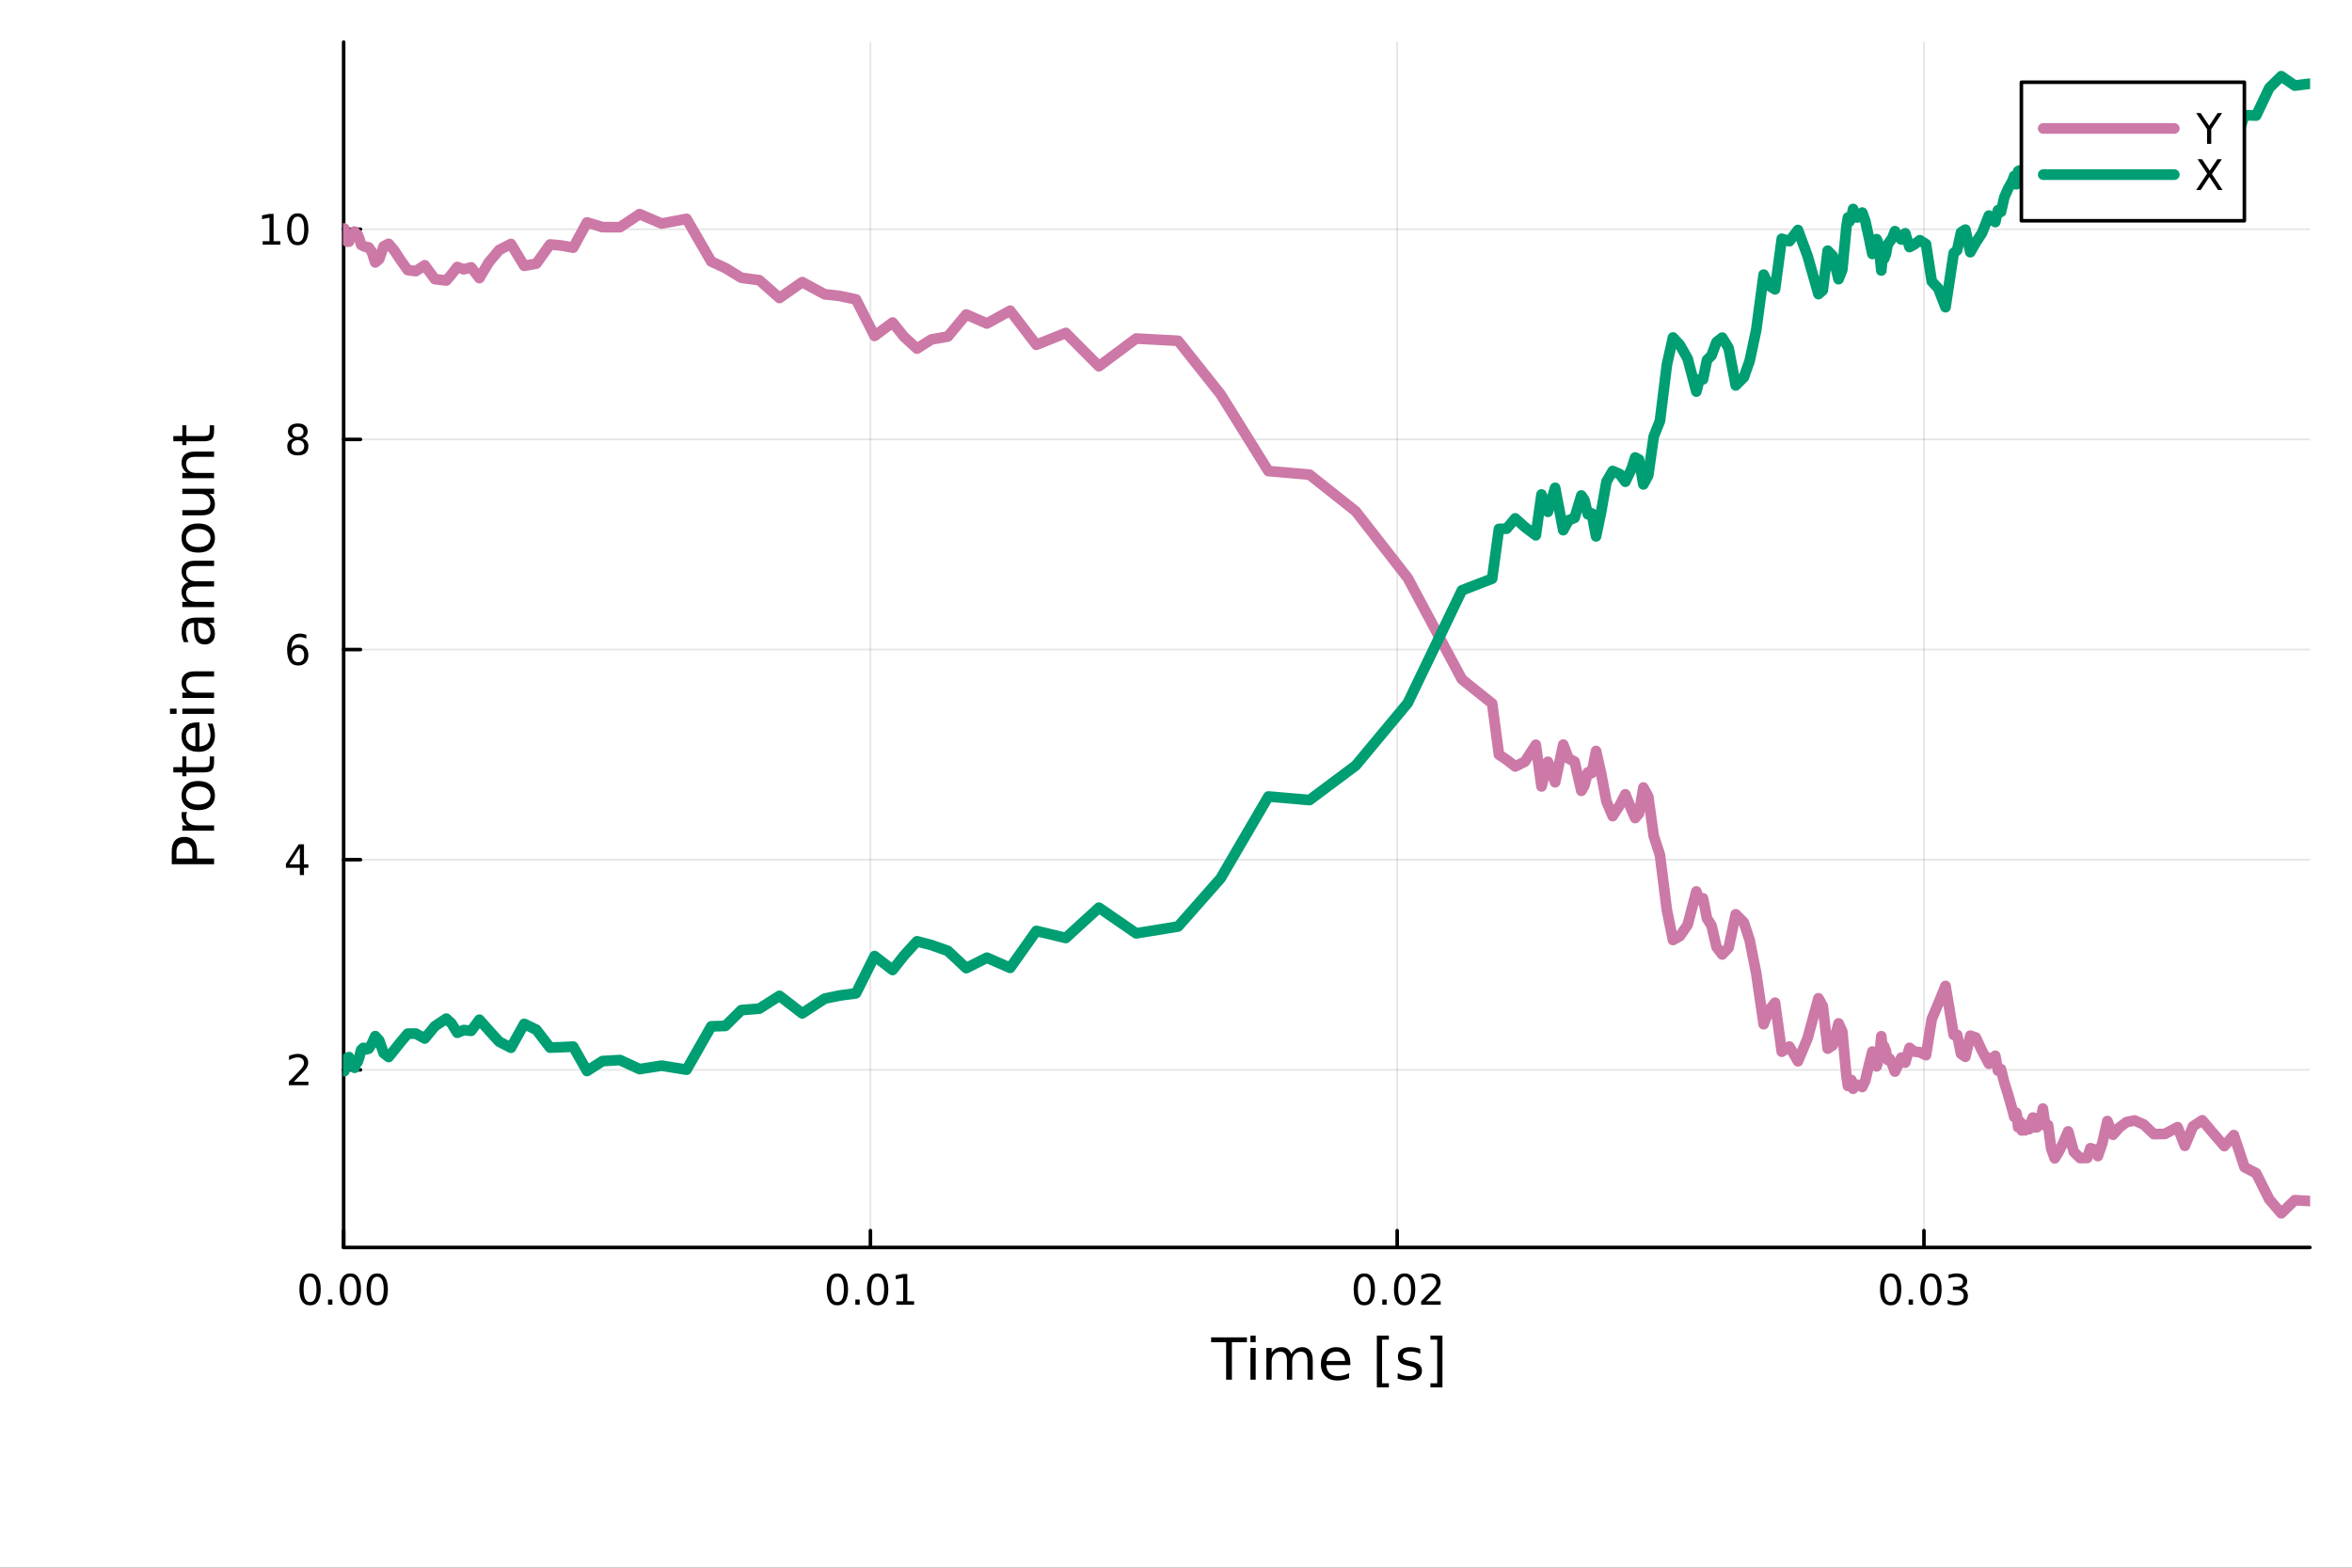
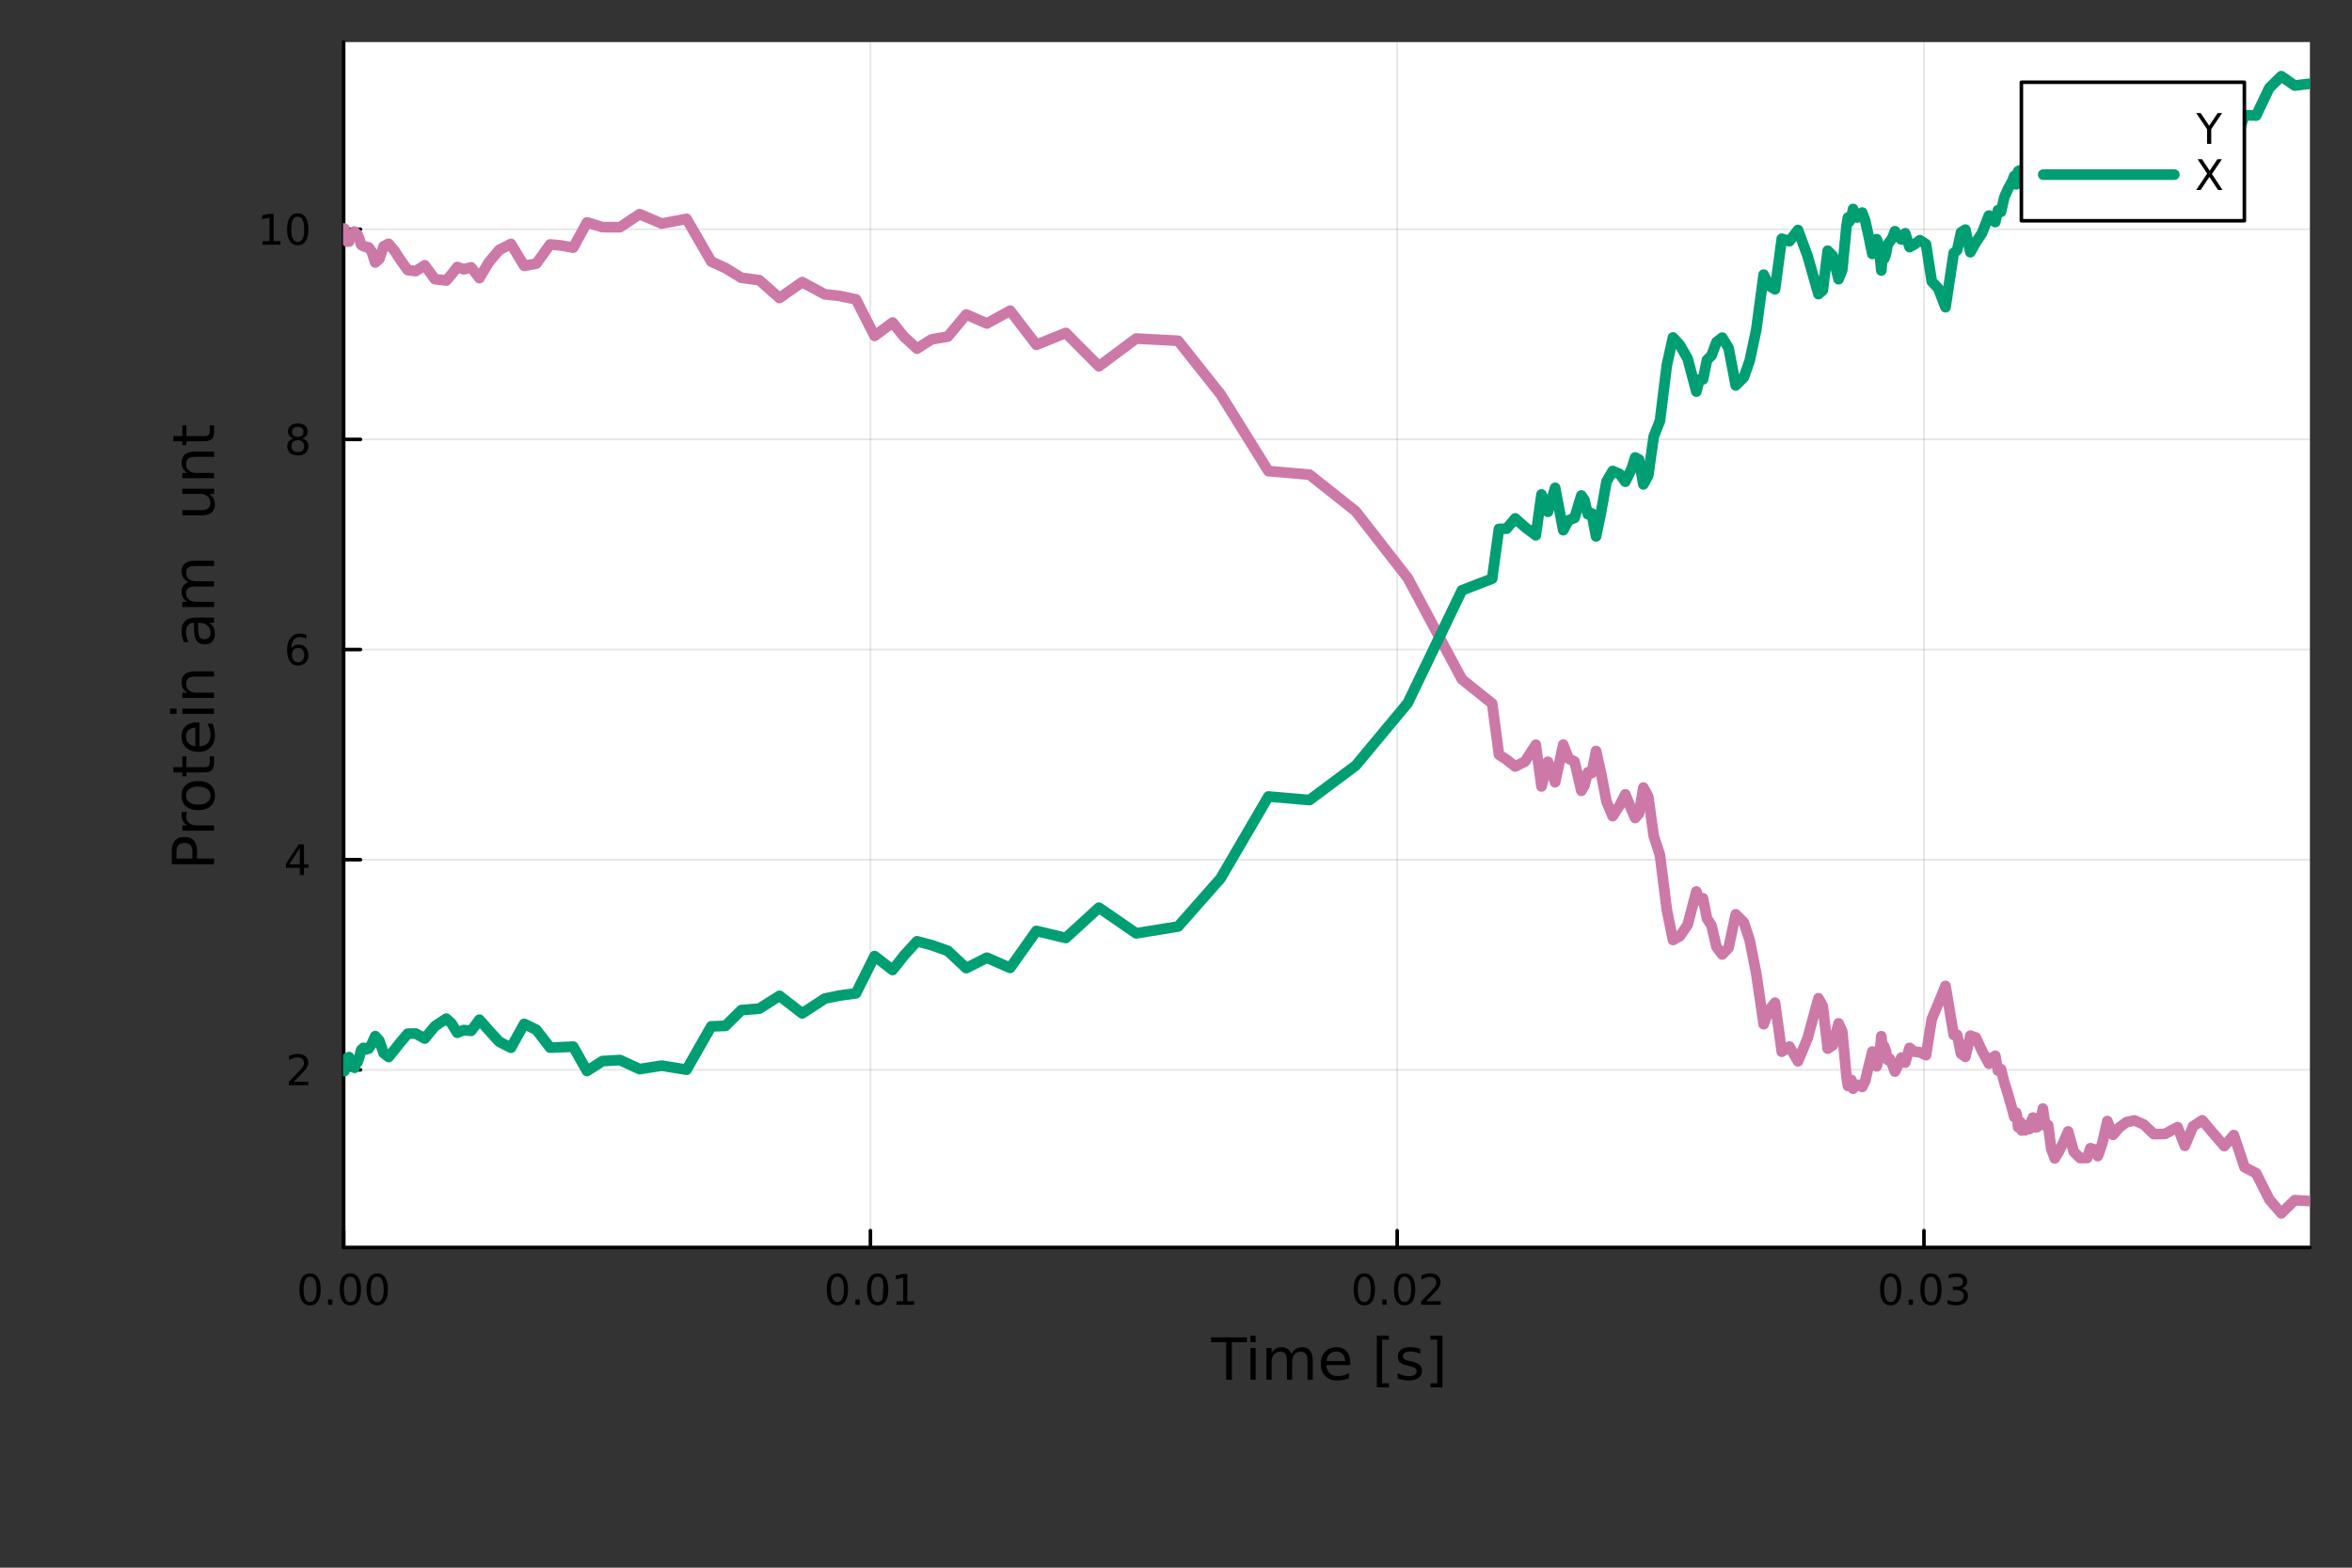
<svg xmlns="http://www.w3.org/2000/svg" width="660" height="440" viewBox="0 0 2640 1760">
  <rect x="0" y="0" width="2640" height="1760" fill="#333333" stroke="none" />
  <defs>
    <clipPath id="clip210">
      <rect x="0" y="0" width="2640" height="1760" />
    </clipPath>
  </defs>
-   <path clip-path="url(#clip210)" d="M0 1760 L2640 1760 L2640 0 L0 0  Z" fill="#ffffff" fill-rule="evenodd" fill-opacity="1" />
  <defs>
    <clipPath id="clip211">
      <rect x="385" y="47" width="2208" height="1354" />
    </clipPath>
  </defs>
  <path clip-path="url(#clip210)" d="M385.73 1400.48 L2592.76 1400.48 L2592.76 47.244 L385.73 47.244  Z" fill="#ffffff" fill-rule="evenodd" fill-opacity="1" />
  <polyline clip-path="url(#clip211)" style="stroke:#000000; stroke-linecap:round; stroke-linejoin:round; stroke-width:2; stroke-opacity:0.1; fill:none" points="385.73,1400.48 385.73,47.244 " />
  <polyline clip-path="url(#clip211)" style="stroke:#000000; stroke-linecap:round; stroke-linejoin:round; stroke-width:2; stroke-opacity:0.1; fill:none" points="977,1400.48 977,47.244 " />
  <polyline clip-path="url(#clip211)" style="stroke:#000000; stroke-linecap:round; stroke-linejoin:round; stroke-width:2; stroke-opacity:0.1; fill:none" points="1568.27,1400.48 1568.27,47.244 " />
  <polyline clip-path="url(#clip211)" style="stroke:#000000; stroke-linecap:round; stroke-linejoin:round; stroke-width:2; stroke-opacity:0.1; fill:none" points="2159.54,1400.48 2159.54,47.244 " />
  <polyline clip-path="url(#clip211)" style="stroke:#000000; stroke-linecap:round; stroke-linejoin:round; stroke-width:2; stroke-opacity:0.1; fill:none" points="385.73,1201.06 2592.76,1201.06 " />
  <polyline clip-path="url(#clip211)" style="stroke:#000000; stroke-linecap:round; stroke-linejoin:round; stroke-width:2; stroke-opacity:0.1; fill:none" points="385.73,965.14 2592.76,965.14 " />
  <polyline clip-path="url(#clip211)" style="stroke:#000000; stroke-linecap:round; stroke-linejoin:round; stroke-width:2; stroke-opacity:0.1; fill:none" points="385.73,729.224 2592.76,729.224 " />
  <polyline clip-path="url(#clip211)" style="stroke:#000000; stroke-linecap:round; stroke-linejoin:round; stroke-width:2; stroke-opacity:0.1; fill:none" points="385.73,493.308 2592.76,493.308 " />
  <polyline clip-path="url(#clip211)" style="stroke:#000000; stroke-linecap:round; stroke-linejoin:round; stroke-width:2; stroke-opacity:0.1; fill:none" points="385.73,257.393 2592.76,257.393 " />
  <polyline clip-path="url(#clip210)" style="stroke:#000000; stroke-linecap:round; stroke-linejoin:round; stroke-width:4; stroke-opacity:1; fill:none" points="385.73,1400.48 2592.76,1400.48 " />
  <polyline clip-path="url(#clip210)" style="stroke:#000000; stroke-linecap:round; stroke-linejoin:round; stroke-width:4; stroke-opacity:1; fill:none" points="385.73,1400.48 385.73,1381.58 " />
  <polyline clip-path="url(#clip210)" style="stroke:#000000; stroke-linecap:round; stroke-linejoin:round; stroke-width:4; stroke-opacity:1; fill:none" points="977,1400.48 977,1381.58 " />
  <polyline clip-path="url(#clip210)" style="stroke:#000000; stroke-linecap:round; stroke-linejoin:round; stroke-width:4; stroke-opacity:1; fill:none" points="1568.27,1400.48 1568.27,1381.58 " />
  <polyline clip-path="url(#clip210)" style="stroke:#000000; stroke-linecap:round; stroke-linejoin:round; stroke-width:4; stroke-opacity:1; fill:none" points="2159.54,1400.48 2159.54,1381.58 " />
  <path clip-path="url(#clip210)" d="M348.033 1433.32 Q344.422 1433.32 342.593 1436.88 Q340.788 1440.42 340.788 1447.55 Q340.788 1454.66 342.593 1458.22 Q344.422 1461.77 348.033 1461.77 Q351.668 1461.77 353.473 1458.22 Q355.302 1454.66 355.302 1447.55 Q355.302 1440.42 353.473 1436.88 Q351.668 1433.32 348.033 1433.32 M348.033 1429.61 Q353.843 1429.61 356.899 1434.22 Q359.978 1438.8 359.978 1447.55 Q359.978 1456.28 356.899 1460.89 Q353.843 1465.47 348.033 1465.47 Q342.223 1465.47 339.144 1460.89 Q336.089 1456.28 336.089 1447.55 Q336.089 1438.8 339.144 1434.22 Q342.223 1429.61 348.033 1429.61 Z" fill="#000000" fill-rule="nonzero" fill-opacity="1" />
  <path clip-path="url(#clip210)" d="M368.195 1458.92 L373.079 1458.92 L373.079 1464.8 L368.195 1464.8 L368.195 1458.92 Z" fill="#000000" fill-rule="nonzero" fill-opacity="1" />
  <path clip-path="url(#clip210)" d="M393.265 1433.32 Q389.653 1433.32 387.825 1436.88 Q386.019 1440.42 386.019 1447.55 Q386.019 1454.66 387.825 1458.22 Q389.653 1461.77 393.265 1461.77 Q396.899 1461.77 398.704 1458.22 Q400.533 1454.66 400.533 1447.55 Q400.533 1440.42 398.704 1436.88 Q396.899 1433.32 393.265 1433.32 M393.265 1429.61 Q399.075 1429.61 402.13 1434.22 Q405.209 1438.8 405.209 1447.55 Q405.209 1456.28 402.13 1460.89 Q399.075 1465.47 393.265 1465.47 Q387.454 1465.47 384.376 1460.89 Q381.32 1456.28 381.32 1447.55 Q381.32 1438.8 384.376 1434.22 Q387.454 1429.61 393.265 1429.61 Z" fill="#000000" fill-rule="nonzero" fill-opacity="1" />
  <path clip-path="url(#clip210)" d="M423.426 1433.32 Q419.815 1433.32 417.987 1436.88 Q416.181 1440.42 416.181 1447.55 Q416.181 1454.66 417.987 1458.22 Q419.815 1461.77 423.426 1461.77 Q427.061 1461.77 428.866 1458.22 Q430.695 1454.66 430.695 1447.55 Q430.695 1440.42 428.866 1436.88 Q427.061 1433.32 423.426 1433.32 M423.426 1429.61 Q429.237 1429.61 432.292 1434.22 Q435.371 1438.8 435.371 1447.55 Q435.371 1456.28 432.292 1460.89 Q429.237 1465.47 423.426 1465.47 Q417.616 1465.47 414.538 1460.89 Q411.482 1456.28 411.482 1447.55 Q411.482 1438.8 414.538 1434.22 Q417.616 1429.61 423.426 1429.61 Z" fill="#000000" fill-rule="nonzero" fill-opacity="1" />
  <path clip-path="url(#clip210)" d="M939.917 1433.32 Q936.306 1433.32 934.477 1436.88 Q932.672 1440.42 932.672 1447.55 Q932.672 1454.66 934.477 1458.22 Q936.306 1461.77 939.917 1461.77 Q943.551 1461.77 945.357 1458.22 Q947.185 1454.66 947.185 1447.55 Q947.185 1440.42 945.357 1436.88 Q943.551 1433.32 939.917 1433.32 M939.917 1429.61 Q945.727 1429.61 948.783 1434.22 Q951.861 1438.8 951.861 1447.55 Q951.861 1456.28 948.783 1460.89 Q945.727 1465.47 939.917 1465.47 Q934.107 1465.47 931.028 1460.89 Q927.973 1456.28 927.973 1447.55 Q927.973 1438.8 931.028 1434.22 Q934.107 1429.61 939.917 1429.61 Z" fill="#000000" fill-rule="nonzero" fill-opacity="1" />
  <path clip-path="url(#clip210)" d="M960.079 1458.92 L964.963 1458.92 L964.963 1464.8 L960.079 1464.8 L960.079 1458.92 Z" fill="#000000" fill-rule="nonzero" fill-opacity="1" />
-   <path clip-path="url(#clip210)" d="M985.148 1433.32 Q981.537 1433.32 979.708 1436.88 Q977.903 1440.42 977.903 1447.55 Q977.903 1454.66 979.708 1458.22 Q981.537 1461.77 985.148 1461.77 Q988.782 1461.77 990.588 1458.22 Q992.417 1454.66 992.417 1447.55 Q992.417 1440.42 990.588 1436.88 Q988.782 1433.32 985.148 1433.32 M985.148 1429.61 Q990.958 1429.61 994.014 1434.22 Q997.093 1438.8 997.093 1447.55 Q997.093 1456.28 994.014 1460.89 Q990.958 1465.47 985.148 1465.47 Q979.338 1465.47 976.259 1460.89 Q973.204 1456.28 973.204 1447.55 Q973.204 1438.8 976.259 1434.22 Q979.338 1429.61 985.148 1429.61 Z" fill="#000000" fill-rule="nonzero" fill-opacity="1" />
+   <path clip-path="url(#clip210)" d="M985.148 1433.32 Q981.537 1433.32 979.708 1436.88 Q977.903 1440.42 977.903 1447.55 Q977.903 1454.66 979.708 1458.22 Q981.537 1461.77 985.148 1461.77 Q988.782 1461.77 990.588 1458.22 Q992.417 1440.42 990.588 1436.88 Q988.782 1433.32 985.148 1433.32 M985.148 1429.61 Q990.958 1429.61 994.014 1434.22 Q997.093 1438.8 997.093 1447.55 Q997.093 1456.28 994.014 1460.89 Q990.958 1465.47 985.148 1465.47 Q979.338 1465.47 976.259 1460.89 Q973.204 1456.28 973.204 1447.55 Q973.204 1438.8 976.259 1434.22 Q979.338 1429.61 985.148 1429.61 Z" fill="#000000" fill-rule="nonzero" fill-opacity="1" />
  <path clip-path="url(#clip210)" d="M1006.12 1460.86 L1013.76 1460.86 L1013.76 1434.5 L1005.45 1436.16 L1005.45 1431.9 L1013.71 1430.24 L1018.39 1430.24 L1018.39 1460.86 L1026.03 1460.86 L1026.03 1464.8 L1006.12 1464.8 L1006.12 1460.86 Z" fill="#000000" fill-rule="nonzero" fill-opacity="1" />
  <path clip-path="url(#clip210)" d="M1531.37 1433.32 Q1527.76 1433.32 1525.93 1436.88 Q1524.13 1440.42 1524.13 1447.55 Q1524.13 1454.66 1525.93 1458.22 Q1527.76 1461.77 1531.37 1461.77 Q1535.01 1461.77 1536.81 1458.22 Q1538.64 1454.66 1538.64 1447.55 Q1538.64 1440.42 1536.81 1436.88 Q1535.01 1433.32 1531.37 1433.32 M1531.37 1429.61 Q1537.18 1429.61 1540.24 1434.22 Q1543.32 1438.8 1543.32 1447.55 Q1543.32 1456.28 1540.24 1460.89 Q1537.18 1465.47 1531.37 1465.47 Q1525.56 1465.47 1522.48 1460.89 Q1519.43 1456.28 1519.43 1447.55 Q1519.43 1438.8 1522.48 1434.22 Q1525.56 1429.61 1531.37 1429.61 Z" fill="#000000" fill-rule="nonzero" fill-opacity="1" />
  <path clip-path="url(#clip210)" d="M1551.53 1458.92 L1556.42 1458.92 L1556.42 1464.8 L1551.53 1464.8 L1551.53 1458.92 Z" fill="#000000" fill-rule="nonzero" fill-opacity="1" />
  <path clip-path="url(#clip210)" d="M1576.6 1433.32 Q1572.99 1433.32 1571.16 1436.88 Q1569.36 1440.42 1569.36 1447.55 Q1569.36 1454.66 1571.16 1458.22 Q1572.99 1461.77 1576.6 1461.77 Q1580.24 1461.77 1582.04 1458.22 Q1583.87 1454.66 1583.87 1447.55 Q1583.87 1440.42 1582.04 1436.88 Q1580.24 1433.32 1576.6 1433.32 M1576.6 1429.61 Q1582.41 1429.61 1585.47 1434.22 Q1588.55 1438.8 1588.55 1447.55 Q1588.55 1456.28 1585.47 1460.89 Q1582.41 1465.47 1576.6 1465.47 Q1570.79 1465.47 1567.71 1460.89 Q1564.66 1456.28 1564.66 1447.55 Q1564.66 1438.8 1567.71 1434.22 Q1570.79 1429.61 1576.6 1429.61 Z" fill="#000000" fill-rule="nonzero" fill-opacity="1" />
  <path clip-path="url(#clip210)" d="M1600.79 1460.86 L1617.11 1460.86 L1617.11 1464.8 L1595.17 1464.8 L1595.17 1460.86 Q1597.83 1458.11 1602.41 1453.48 Q1607.02 1448.83 1608.2 1447.48 Q1610.45 1444.96 1611.33 1443.22 Q1612.23 1441.46 1612.23 1439.77 Q1612.23 1437.02 1610.28 1435.28 Q1608.36 1433.55 1605.26 1433.55 Q1603.06 1433.55 1600.61 1434.31 Q1598.18 1435.08 1595.4 1436.63 L1595.4 1431.9 Q1598.22 1430.77 1600.68 1430.19 Q1603.13 1429.61 1605.17 1429.61 Q1610.54 1429.61 1613.73 1432.3 Q1616.93 1434.98 1616.93 1439.47 Q1616.93 1441.6 1616.12 1443.52 Q1615.33 1445.42 1613.22 1448.02 Q1612.65 1448.69 1609.54 1451.9 Q1606.44 1455.1 1600.79 1460.86 Z" fill="#000000" fill-rule="nonzero" fill-opacity="1" />
  <path clip-path="url(#clip210)" d="M2122.17 1433.32 Q2118.56 1433.32 2116.73 1436.88 Q2114.92 1440.42 2114.92 1447.55 Q2114.92 1454.66 2116.73 1458.22 Q2118.56 1461.77 2122.17 1461.77 Q2125.8 1461.77 2127.61 1458.22 Q2129.44 1454.66 2129.44 1447.55 Q2129.44 1440.42 2127.61 1436.88 Q2125.8 1433.32 2122.17 1433.32 M2122.17 1429.61 Q2127.98 1429.61 2131.03 1434.22 Q2134.11 1438.8 2134.11 1447.55 Q2134.11 1456.28 2131.03 1460.89 Q2127.98 1465.47 2122.17 1465.47 Q2116.36 1465.47 2113.28 1460.89 Q2110.22 1456.28 2110.22 1447.55 Q2110.22 1438.8 2113.28 1434.22 Q2116.36 1429.61 2122.17 1429.61 Z" fill="#000000" fill-rule="nonzero" fill-opacity="1" />
  <path clip-path="url(#clip210)" d="M2142.33 1458.92 L2147.21 1458.92 L2147.21 1464.8 L2142.33 1464.8 L2142.33 1458.92 Z" fill="#000000" fill-rule="nonzero" fill-opacity="1" />
  <path clip-path="url(#clip210)" d="M2167.4 1433.32 Q2163.79 1433.32 2161.96 1436.88 Q2160.15 1440.42 2160.15 1447.55 Q2160.15 1454.66 2161.96 1458.22 Q2163.79 1461.77 2167.4 1461.77 Q2171.03 1461.77 2172.84 1458.22 Q2174.67 1454.66 2174.67 1447.55 Q2174.67 1440.42 2172.84 1436.88 Q2171.03 1433.32 2167.4 1433.32 M2167.4 1429.61 Q2173.21 1429.61 2176.27 1434.22 Q2179.34 1438.8 2179.34 1447.55 Q2179.34 1456.28 2176.27 1460.89 Q2173.21 1465.47 2167.4 1465.47 Q2161.59 1465.47 2158.51 1460.89 Q2155.46 1456.28 2155.46 1447.55 Q2155.46 1438.8 2158.51 1434.22 Q2161.59 1429.61 2167.4 1429.61 Z" fill="#000000" fill-rule="nonzero" fill-opacity="1" />
  <path clip-path="url(#clip210)" d="M2201.73 1446.16 Q2205.08 1446.88 2206.96 1449.15 Q2208.86 1451.42 2208.86 1454.75 Q2208.86 1459.87 2205.34 1462.67 Q2201.82 1465.47 2195.34 1465.47 Q2193.16 1465.47 2190.85 1465.03 Q2188.56 1464.61 2186.1 1463.76 L2186.1 1459.24 Q2188.05 1460.38 2190.36 1460.95 Q2192.68 1461.53 2195.2 1461.53 Q2199.6 1461.53 2201.89 1459.8 Q2204.2 1458.06 2204.2 1454.75 Q2204.2 1451.7 2202.05 1449.98 Q2199.92 1448.25 2196.1 1448.25 L2192.08 1448.25 L2192.08 1444.4 L2196.29 1444.4 Q2199.74 1444.4 2201.57 1443.04 Q2203.39 1441.65 2203.39 1439.06 Q2203.39 1436.39 2201.5 1434.98 Q2199.62 1433.55 2196.1 1433.55 Q2194.18 1433.55 2191.98 1433.96 Q2189.78 1434.38 2187.14 1435.26 L2187.14 1431.09 Q2189.81 1430.35 2192.12 1429.98 Q2194.46 1429.61 2196.52 1429.61 Q2201.84 1429.61 2204.95 1432.04 Q2208.05 1434.45 2208.05 1438.57 Q2208.05 1441.44 2206.4 1443.43 Q2204.76 1445.4 2201.73 1446.16 Z" fill="#000000" fill-rule="nonzero" fill-opacity="1" />
  <path clip-path="url(#clip210)" d="M1359.41 1501.42 L1399.61 1501.42 L1399.61 1506.83 L1382.74 1506.83 L1382.74 1548.94 L1376.28 1548.94 L1376.28 1506.83 L1359.41 1506.83 L1359.41 1501.42 Z" fill="#000000" fill-rule="nonzero" fill-opacity="1" />
  <path clip-path="url(#clip210)" d="M1403.56 1513.29 L1409.42 1513.29 L1409.42 1548.94 L1403.56 1548.94 L1403.56 1513.29 M1403.56 1499.42 L1409.42 1499.42 L1409.42 1506.83 L1403.56 1506.83 L1403.56 1499.42 Z" fill="#000000" fill-rule="nonzero" fill-opacity="1" />
  <path clip-path="url(#clip210)" d="M1449.43 1520.14 Q1451.62 1516.19 1454.68 1514.31 Q1457.73 1512.43 1461.87 1512.43 Q1467.44 1512.43 1470.46 1516.35 Q1473.49 1520.23 1473.49 1527.43 L1473.49 1548.94 L1467.6 1548.94 L1467.6 1527.62 Q1467.6 1522.49 1465.79 1520.01 Q1463.97 1517.53 1460.25 1517.53 Q1455.7 1517.53 1453.05 1520.55 Q1450.41 1523.57 1450.41 1528.79 L1450.41 1548.94 L1444.52 1548.94 L1444.52 1527.62 Q1444.52 1522.46 1442.71 1520.01 Q1440.9 1517.53 1437.11 1517.53 Q1432.62 1517.53 1429.98 1520.58 Q1427.34 1523.61 1427.34 1528.79 L1427.34 1548.94 L1421.45 1548.94 L1421.45 1513.29 L1427.34 1513.29 L1427.34 1518.83 Q1429.34 1515.55 1432.14 1513.99 Q1434.94 1512.43 1438.79 1512.43 Q1442.68 1512.43 1445.38 1514.41 Q1448.12 1516.38 1449.43 1520.14 Z" fill="#000000" fill-rule="nonzero" fill-opacity="1" />
  <path clip-path="url(#clip210)" d="M1515.66 1529.65 L1515.66 1532.52 L1488.73 1532.52 Q1489.12 1538.57 1492.36 1541.75 Q1495.64 1544.9 1501.47 1544.9 Q1504.84 1544.9 1507.99 1544.07 Q1511.17 1543.24 1514.29 1541.59 L1514.29 1547.13 Q1511.14 1548.46 1507.83 1549.16 Q1504.52 1549.86 1501.11 1549.86 Q1492.58 1549.86 1487.59 1544.9 Q1482.62 1539.93 1482.62 1531.47 Q1482.62 1522.71 1487.33 1517.59 Q1492.08 1512.43 1500.1 1512.43 Q1507.29 1512.43 1511.46 1517.08 Q1515.66 1521.7 1515.66 1529.65 M1509.8 1527.93 Q1509.74 1523.13 1507.1 1520.26 Q1504.49 1517.4 1500.16 1517.4 Q1495.26 1517.4 1492.3 1520.17 Q1489.37 1522.94 1488.92 1527.97 L1509.8 1527.93 Z" fill="#000000" fill-rule="nonzero" fill-opacity="1" />
  <path clip-path="url(#clip210)" d="M1545.45 1499.42 L1558.95 1499.42 L1558.95 1503.97 L1551.31 1503.97 L1551.31 1552.98 L1558.95 1552.98 L1558.95 1557.54 L1545.45 1557.54 L1545.45 1499.42 Z" fill="#000000" fill-rule="nonzero" fill-opacity="1" />
  <path clip-path="url(#clip210)" d="M1594.15 1514.34 L1594.15 1519.88 Q1591.67 1518.61 1588.99 1517.97 Q1586.32 1517.34 1583.46 1517.34 Q1579.09 1517.34 1576.9 1518.67 Q1574.73 1520.01 1574.73 1522.68 Q1574.73 1524.72 1576.29 1525.9 Q1577.85 1527.04 1582.56 1528.09 L1584.57 1528.54 Q1590.81 1529.88 1593.42 1532.33 Q1596.06 1534.75 1596.06 1539.11 Q1596.06 1544.07 1592.11 1546.97 Q1588.2 1549.86 1581.32 1549.86 Q1578.46 1549.86 1575.34 1549.29 Q1572.25 1548.75 1568.81 1547.64 L1568.81 1541.59 Q1572.06 1543.28 1575.21 1544.14 Q1578.36 1544.96 1581.45 1544.96 Q1585.59 1544.96 1587.82 1543.56 Q1590.04 1542.13 1590.04 1539.55 Q1590.04 1537.16 1588.42 1535.89 Q1586.83 1534.62 1581.39 1533.44 L1579.35 1532.96 Q1573.91 1531.82 1571.49 1529.46 Q1569.07 1527.08 1569.07 1522.94 Q1569.07 1517.91 1572.63 1515.17 Q1576.2 1512.43 1582.76 1512.43 Q1586 1512.43 1588.87 1512.91 Q1591.73 1513.39 1594.15 1514.34 Z" fill="#000000" fill-rule="nonzero" fill-opacity="1" />
  <path clip-path="url(#clip210)" d="M1619.07 1499.42 L1619.07 1557.54 L1605.58 1557.54 L1605.58 1552.98 L1613.18 1552.98 L1613.18 1503.97 L1605.58 1503.97 L1605.58 1499.42 L1619.07 1499.42 Z" fill="#000000" fill-rule="nonzero" fill-opacity="1" />
  <polyline clip-path="url(#clip210)" style="stroke:#000000; stroke-linecap:round; stroke-linejoin:round; stroke-width:4; stroke-opacity:1; fill:none" points="385.73,1400.48 385.73,47.244 " />
  <polyline clip-path="url(#clip210)" style="stroke:#000000; stroke-linecap:round; stroke-linejoin:round; stroke-width:4; stroke-opacity:1; fill:none" points="385.73,1201.06 404.627,1201.06 " />
  <polyline clip-path="url(#clip210)" style="stroke:#000000; stroke-linecap:round; stroke-linejoin:round; stroke-width:4; stroke-opacity:1; fill:none" points="385.73,965.14 404.627,965.14 " />
  <polyline clip-path="url(#clip210)" style="stroke:#000000; stroke-linecap:round; stroke-linejoin:round; stroke-width:4; stroke-opacity:1; fill:none" points="385.73,729.224 404.627,729.224 " />
  <polyline clip-path="url(#clip210)" style="stroke:#000000; stroke-linecap:round; stroke-linejoin:round; stroke-width:4; stroke-opacity:1; fill:none" points="385.73,493.308 404.627,493.308 " />
  <polyline clip-path="url(#clip210)" style="stroke:#000000; stroke-linecap:round; stroke-linejoin:round; stroke-width:4; stroke-opacity:1; fill:none" points="385.73,257.393 404.627,257.393 " />
  <path clip-path="url(#clip210)" d="M329.81 1214.4 L346.13 1214.4 L346.13 1218.34 L324.186 1218.34 L324.186 1214.4 Q326.848 1211.65 331.431 1207.02 Q336.037 1202.36 337.218 1201.02 Q339.463 1198.5 340.343 1196.76 Q341.246 1195 341.246 1193.31 Q341.246 1190.56 339.301 1188.82 Q337.38 1187.09 334.278 1187.09 Q332.079 1187.09 329.625 1187.85 Q327.195 1188.61 324.417 1190.16 L324.417 1185.44 Q327.241 1184.31 329.695 1183.73 Q332.148 1183.15 334.185 1183.15 Q339.556 1183.15 342.75 1185.84 Q345.945 1188.52 345.945 1193.01 Q345.945 1195.14 345.134 1197.06 Q344.347 1198.96 342.241 1201.55 Q341.662 1202.22 338.56 1205.44 Q335.459 1208.64 329.81 1214.4 Z" fill="#000000" fill-rule="nonzero" fill-opacity="1" />
  <path clip-path="url(#clip210)" d="M336.547 951.934 L324.741 970.383 L336.547 970.383 L336.547 951.934 M335.32 947.86 L341.199 947.86 L341.199 970.383 L346.13 970.383 L346.13 974.271 L341.199 974.271 L341.199 982.42 L336.547 982.42 L336.547 974.271 L320.945 974.271 L320.945 969.758 L335.32 947.86 Z" fill="#000000" fill-rule="nonzero" fill-opacity="1" />
  <path clip-path="url(#clip210)" d="M334.602 727.36 Q331.454 727.36 329.602 729.513 Q327.773 731.666 327.773 735.416 Q327.773 739.143 329.602 741.319 Q331.454 743.471 334.602 743.471 Q337.75 743.471 339.579 741.319 Q341.431 739.143 341.431 735.416 Q341.431 731.666 339.579 729.513 Q337.75 727.36 334.602 727.36 M343.884 712.708 L343.884 716.967 Q342.125 716.134 340.32 715.694 Q338.537 715.254 336.778 715.254 Q332.148 715.254 329.695 718.379 Q327.264 721.504 326.917 727.823 Q328.283 725.81 330.343 724.745 Q332.403 723.657 334.88 723.657 Q340.088 723.657 343.097 726.828 Q346.13 729.976 346.13 735.416 Q346.13 740.74 342.982 743.958 Q339.834 747.175 334.602 747.175 Q328.607 747.175 325.436 742.592 Q322.264 737.985 322.264 729.259 Q322.264 721.064 326.153 716.203 Q330.042 711.319 336.593 711.319 Q338.352 711.319 340.134 711.666 Q341.94 712.013 343.884 712.708 Z" fill="#000000" fill-rule="nonzero" fill-opacity="1" />
  <path clip-path="url(#clip210)" d="M334.278 494.176 Q330.945 494.176 329.023 495.959 Q327.125 497.741 327.125 500.866 Q327.125 503.991 329.023 505.773 Q330.945 507.556 334.278 507.556 Q337.611 507.556 339.533 505.773 Q341.454 503.968 341.454 500.866 Q341.454 497.741 339.533 495.959 Q337.635 494.176 334.278 494.176 M329.602 492.186 Q326.593 491.445 324.903 489.385 Q323.236 487.324 323.236 484.362 Q323.236 480.218 326.176 477.811 Q329.139 475.403 334.278 475.403 Q339.44 475.403 342.38 477.811 Q345.32 480.218 345.32 484.362 Q345.32 487.324 343.63 489.385 Q341.963 491.445 338.977 492.186 Q342.357 492.973 344.232 495.264 Q346.13 497.556 346.13 500.866 Q346.13 505.889 343.051 508.574 Q339.996 511.26 334.278 511.26 Q328.56 511.26 325.482 508.574 Q322.426 505.889 322.426 500.866 Q322.426 497.556 324.324 495.264 Q326.223 492.973 329.602 492.186 M327.889 484.801 Q327.889 487.487 329.556 488.991 Q331.246 490.496 334.278 490.496 Q337.287 490.496 338.977 488.991 Q340.69 487.487 340.69 484.801 Q340.69 482.116 338.977 480.612 Q337.287 479.107 334.278 479.107 Q331.246 479.107 329.556 480.612 Q327.889 482.116 327.889 484.801 Z" fill="#000000" fill-rule="nonzero" fill-opacity="1" />
  <path clip-path="url(#clip210)" d="M294.834 270.737 L302.473 270.737 L302.473 244.372 L294.163 246.039 L294.163 241.779 L302.426 240.113 L307.102 240.113 L307.102 270.737 L314.741 270.737 L314.741 274.673 L294.834 274.673 L294.834 270.737 Z" fill="#000000" fill-rule="nonzero" fill-opacity="1" />
  <path clip-path="url(#clip210)" d="M334.185 243.191 Q330.574 243.191 328.746 246.756 Q326.94 250.298 326.94 257.427 Q326.94 264.534 328.746 268.099 Q330.574 271.64 334.185 271.64 Q337.82 271.64 339.625 268.099 Q341.454 264.534 341.454 257.427 Q341.454 250.298 339.625 246.756 Q337.82 243.191 334.185 243.191 M334.185 239.488 Q339.996 239.488 343.051 244.094 Q346.13 248.677 346.13 257.427 Q346.13 266.154 343.051 270.761 Q339.996 275.344 334.185 275.344 Q328.375 275.344 325.297 270.761 Q322.241 266.154 322.241 257.427 Q322.241 248.677 325.297 244.094 Q328.375 239.488 334.185 239.488 Z" fill="#000000" fill-rule="nonzero" fill-opacity="1" />
  <path clip-path="url(#clip210)" d="M198.07 963.816 L215.926 963.816 L215.926 955.732 Q215.926 951.244 213.602 948.793 Q211.279 946.342 206.982 946.342 Q202.717 946.342 200.394 948.793 Q198.07 951.244 198.07 955.732 L198.07 963.816 M192.787 970.245 L192.787 955.732 Q192.787 947.743 196.415 943.669 Q200.012 939.563 206.982 939.563 Q214.016 939.563 217.613 943.669 Q221.209 947.743 221.209 955.732 L221.209 963.816 L240.307 963.816 L240.307 970.245 L192.787 970.245 Z" fill="#000000" fill-rule="nonzero" fill-opacity="1" />
  <path clip-path="url(#clip210)" d="M210.133 911.681 Q209.56 912.668 209.306 913.845 Q209.019 914.991 209.019 916.392 Q209.019 921.357 212.266 924.03 Q215.48 926.672 221.528 926.672 L240.307 926.672 L240.307 932.56 L204.659 932.56 L204.659 926.672 L210.197 926.672 Q206.95 924.826 205.391 921.866 Q203.799 918.906 203.799 914.673 Q203.799 914.068 203.895 913.336 Q203.958 912.604 204.117 911.713 L210.133 911.681 Z" fill="#000000" fill-rule="nonzero" fill-opacity="1" />
  <path clip-path="url(#clip210)" d="M208.764 893.157 Q208.764 897.867 212.457 900.605 Q216.117 903.342 222.514 903.342 Q228.912 903.342 232.604 900.636 Q236.264 897.899 236.264 893.157 Q236.264 888.478 232.572 885.741 Q228.88 883.003 222.514 883.003 Q216.18 883.003 212.488 885.741 Q208.764 888.478 208.764 893.157 M203.799 893.157 Q203.799 885.518 208.764 881.157 Q213.73 876.797 222.514 876.797 Q231.267 876.797 236.264 881.157 Q241.23 885.518 241.23 893.157 Q241.23 900.827 236.264 905.188 Q231.267 909.517 222.514 909.517 Q213.73 909.517 208.764 905.188 Q203.799 900.827 203.799 893.157 Z" fill="#000000" fill-rule="nonzero" fill-opacity="1" />
  <path clip-path="url(#clip210)" d="M194.537 861.296 L204.659 861.296 L204.659 849.233 L209.21 849.233 L209.21 861.296 L228.562 861.296 Q232.922 861.296 234.164 860.119 Q235.405 858.909 235.405 855.249 L235.405 849.233 L240.307 849.233 L240.307 855.249 Q240.307 862.028 237.792 864.607 Q235.246 867.185 228.562 867.185 L209.21 867.185 L209.21 871.482 L204.659 871.482 L204.659 867.185 L194.537 867.185 L194.537 861.296 Z" fill="#000000" fill-rule="nonzero" fill-opacity="1" />
  <path clip-path="url(#clip210)" d="M221.018 811.039 L223.883 811.039 L223.883 837.966 Q229.93 837.584 233.113 834.338 Q236.264 831.059 236.264 825.235 Q236.264 821.861 235.437 818.71 Q234.609 815.527 232.954 812.408 L238.492 812.408 Q239.829 815.559 240.529 818.869 Q241.23 822.179 241.23 825.585 Q241.23 834.115 236.264 839.112 Q231.299 844.077 222.833 844.077 Q214.08 844.077 208.955 839.367 Q203.799 834.624 203.799 826.603 Q203.799 819.41 208.446 815.241 Q213.061 811.039 221.018 811.039 M219.3 816.896 Q214.494 816.959 211.629 819.601 Q208.764 822.211 208.764 826.54 Q208.764 831.441 211.534 834.401 Q214.303 837.33 219.332 837.775 L219.3 816.896 Z" fill="#000000" fill-rule="nonzero" fill-opacity="1" />
  <path clip-path="url(#clip210)" d="M204.659 801.427 L204.659 795.57 L240.307 795.57 L240.307 801.427 L204.659 801.427 M190.781 801.427 L190.781 795.57 L198.197 795.57 L198.197 801.427 L190.781 801.427 Z" fill="#000000" fill-rule="nonzero" fill-opacity="1" />
  <path clip-path="url(#clip210)" d="M218.79 753.684 L240.307 753.684 L240.307 759.541 L218.981 759.541 Q213.921 759.541 211.406 761.514 Q208.892 763.487 208.892 767.434 Q208.892 772.177 211.915 774.914 Q214.939 777.651 220.159 777.651 L240.307 777.651 L240.307 783.539 L204.659 783.539 L204.659 777.651 L210.197 777.651 Q206.982 775.55 205.391 772.718 Q203.799 769.853 203.799 766.129 Q203.799 759.986 207.619 756.835 Q211.406 753.684 218.79 753.684 Z" fill="#000000" fill-rule="nonzero" fill-opacity="1" />
  <path clip-path="url(#clip210)" d="M222.387 705.082 Q222.387 712.18 224.01 714.917 Q225.634 717.654 229.548 717.654 Q232.668 717.654 234.514 715.617 Q236.328 713.548 236.328 710.015 Q236.328 705.146 232.89 702.217 Q229.421 699.257 223.692 699.257 L222.387 699.257 L222.387 705.082 M219.968 693.401 L240.307 693.401 L240.307 699.257 L234.896 699.257 Q238.142 701.263 239.702 704.254 Q241.23 707.246 241.23 711.575 Q241.23 717.049 238.174 720.296 Q235.087 723.511 229.93 723.511 Q223.915 723.511 220.859 719.5 Q217.804 715.458 217.804 707.469 L217.804 699.257 L217.231 699.257 Q213.189 699.257 210.992 701.931 Q208.764 704.573 208.764 709.379 Q208.764 712.434 209.496 715.331 Q210.229 718.227 211.693 720.901 L206.282 720.901 Q205.041 717.686 204.436 714.662 Q203.799 711.639 203.799 708.774 Q203.799 701.04 207.81 697.22 Q211.82 693.401 219.968 693.401 Z" fill="#000000" fill-rule="nonzero" fill-opacity="1" />
  <path clip-path="url(#clip210)" d="M211.502 653.583 Q207.555 651.387 205.677 648.332 Q203.799 645.276 203.799 641.138 Q203.799 635.568 207.714 632.545 Q211.597 629.521 218.79 629.521 L240.307 629.521 L240.307 635.409 L218.981 635.409 Q213.857 635.409 211.374 637.224 Q208.892 639.038 208.892 642.762 Q208.892 647.313 211.915 649.955 Q214.939 652.597 220.159 652.597 L240.307 652.597 L240.307 658.485 L218.981 658.485 Q213.825 658.485 211.374 660.299 Q208.892 662.113 208.892 665.901 Q208.892 670.389 211.947 673.031 Q214.971 675.672 220.159 675.672 L240.307 675.672 L240.307 681.561 L204.659 681.561 L204.659 675.672 L210.197 675.672 Q206.918 673.667 205.359 670.866 Q203.799 668.065 203.799 664.214 Q203.799 660.331 205.773 657.626 Q207.746 654.888 211.502 653.583 Z" fill="#000000" fill-rule="nonzero" fill-opacity="1" />
-   <path clip-path="url(#clip210)" d="M208.764 604.026 Q208.764 608.737 212.457 611.474 Q216.117 614.211 222.514 614.211 Q228.912 614.211 232.604 611.506 Q236.264 608.769 236.264 604.026 Q236.264 599.348 232.572 596.61 Q228.88 593.873 222.514 593.873 Q216.18 593.873 212.488 596.61 Q208.764 599.348 208.764 604.026 M203.799 604.026 Q203.799 596.388 208.764 592.027 Q213.73 587.666 222.514 587.666 Q231.267 587.666 236.264 592.027 Q241.23 596.388 241.23 604.026 Q241.23 611.697 236.264 616.058 Q231.267 620.386 222.514 620.386 Q213.73 620.386 208.764 616.058 Q203.799 611.697 203.799 604.026 Z" fill="#000000" fill-rule="nonzero" fill-opacity="1" />
  <path clip-path="url(#clip210)" d="M226.238 578.564 L204.659 578.564 L204.659 572.707 L226.016 572.707 Q231.076 572.707 233.623 570.734 Q236.137 568.76 236.137 564.814 Q236.137 560.071 233.113 557.334 Q230.09 554.565 224.87 554.565 L204.659 554.565 L204.659 548.708 L240.307 548.708 L240.307 554.565 L234.832 554.565 Q238.079 556.697 239.67 559.53 Q241.23 562.331 241.23 566.055 Q241.23 572.198 237.41 575.381 Q233.591 578.564 226.238 578.564 M203.799 563.827 L203.799 563.827 Z" fill="#000000" fill-rule="nonzero" fill-opacity="1" />
  <path clip-path="url(#clip210)" d="M218.79 507.013 L240.307 507.013 L240.307 512.869 L218.981 512.869 Q213.921 512.869 211.406 514.843 Q208.892 516.816 208.892 520.763 Q208.892 525.505 211.915 528.243 Q214.939 530.98 220.159 530.98 L240.307 530.98 L240.307 536.868 L204.659 536.868 L204.659 530.98 L210.197 530.98 Q206.982 528.879 205.391 526.046 Q203.799 523.182 203.799 519.458 Q203.799 513.315 207.619 510.164 Q211.406 507.013 218.79 507.013 Z" fill="#000000" fill-rule="nonzero" fill-opacity="1" />
  <path clip-path="url(#clip210)" d="M194.537 489.539 L204.659 489.539 L204.659 477.476 L209.21 477.476 L209.21 489.539 L228.562 489.539 Q232.922 489.539 234.164 488.361 Q235.405 487.152 235.405 483.492 L235.405 477.476 L240.307 477.476 L240.307 483.492 Q240.307 490.271 237.792 492.849 Q235.246 495.427 228.562 495.427 L209.21 495.427 L209.21 499.724 L204.659 499.724 L204.659 495.427 L194.537 495.427 L194.537 489.539 Z" fill="#000000" fill-rule="nonzero" fill-opacity="1" />
  <polyline clip-path="url(#clip211)" style="stroke:#cc79a7; stroke-linecap:round; stroke-linejoin:round; stroke-width:12; stroke-opacity:1; fill:none" points="385.73,257.393 385.731,257.552 385.732,257.43 385.733,257.338 385.734,257.274 385.736,257.128 385.737,256.971 385.739,257.056 385.741,257.151 385.744,257.237 385.746,257.175 385.749,257.206 385.753,257.336 385.757,257.268 385.761,257.019 385.766,257.34 385.771,257.334 385.777,257.122 385.784,256.852 385.791,256.45 385.8,256.604 385.81,257.217 385.821,257.013 385.833,257.113 385.847,257.327 385.862,258.445 385.88,258.422 385.9,258.472 385.922,257.603 385.947,258.403 385.975,258.363 386.006,258.654 386.042,257.72 386.081,258.716 386.126,257.996 386.177,258.07 386.234,257.932 386.297,258.77 386.369,259.479 386.45,258.585 386.541,256.668 386.643,258.174 386.759,259.769 386.888,260.138 387.034,261.169 387.198,262.135 387.382,262.507 387.59,264.664 387.823,265.633 388.086,267.507 388.381,266.648 388.713,266.166 389.087,269.105 389.508,267.98 389.981,271.344 390.513,271.175 391.112,267.351 391.786,271.22 392.543,263.432 393.396,263.346 394.355,266.663 395.434,264.865 396.648,263.833 398.014,259.993 399.551,264.028 401.279,263.245 403.224,267.684 405.411,274.804 407.872,276.234 410.641,277.245 413.756,277.647 417.26,282.622 421.203,294.64 425.638,290.966 430.627,276.532 436.24,273.724 442.555,281.238 449.659,292.075 457.651,303.214 466.642,304.393 476.757,297.845 488.136,313.375 500.938,314.914 506.732,308.223 513.25,299.767 520.583,302.332 528.833,300.159 538.114,312.209 548.556,294.631 560.302,280.638 573.517,273.881 588.384,298.444 602.039,295.959 617.402,274.454 629.633,275.563 643.393,278.015 658.873,249.673 676.288,254.989 695.88,255.067 717.921,240.391 742.718,250.99 770.613,245.719 798.327,293.596 814.24,300.907 832.141,311.853 852.28,314.55 874.936,334.578 900.424,316.719 925.723,330.387 942.222,332.2 960.785,336.131 981.667,377.142 1001.9,362.072 1014.78,378.101 1029.27,391.386 1045.57,381.035 1063.91,377.839 1084.55,353.077 1107.76,363.164 1133.87,348.784 1163.25,387.078 1196.3,373.79 1233.48,411.197 1275.31,380.066 1322.36,382.602 1370.06,442.681 1423.71,528.88 1469.83,532.847 1521.71,574.015 1580.08,648.867 1640.92,762.64 1674.86,789.811 1682.5,847.201 1691.09,852.879 1700.75,860.486 1711.63,855.037 1723.86,836.106 1730.26,882.903 1737.45,855.231 1745.55,878.235 1754.65,835.982 1760.65,851.588 1767.39,855.031 1774.98,887.837 1778.41,882.034 1782.27,867.129 1786.61,867.954 1791.5,843.101 1797,867.431 1803.18,899.882 1810.14,916.255 1817.97,904.181 1824.36,891.783 1831.55,909.688 1835.4,918.396 1839.73,913.278 1844.59,884.176 1850.07,894.188 1856.23,938.544 1863.16,959.721 1870.96,1021.61 1877.84,1055.32 1885.57,1050.99 1894.27,1038.31 1904.06,1000.84 1907.59,1010.75 1911.56,1008.54 1916.03,1031.23 1921.06,1038.99 1926.71,1063.18 1933.07,1071.56 1940.23,1064.03 1948.27,1026.47 1957.33,1035.54 1963.9,1055.56 1971.3,1092.85 1979.61,1149.85 1985.62,1134.26 1992.37,1125.69 1999.97,1180.73 2008.51,1174.96 2018.13,1191.48 2028.95,1165.51 2041.12,1120.74 2046,1129.58 2051.49,1177.29 2057.24,1173.47 2063.7,1148.93 2067.87,1158.02 2072.55,1208.2 2074.2,1219.15 2076.04,1214.07 2078.12,1212.46 2080.01,1222.24 2082.14,1218.98 2084.53,1217.8 2087.22,1218.22 2090.25,1220.34 2093.65,1213.28 2097.41,1197.4 2101.64,1180.56 2106.39,1197.15 2107.49,1193.64 2108.72,1184.41 2110.11,1180.34 2111.67,1163.32 2113.16,1177.57 2114.84,1174.58 2116.73,1179.77 2118.85,1189.93 2121.24,1188.74 2123.93,1195.09 2126.96,1203.01 2130.36,1196.11 2134.19,1187.38 2138.5,1192.97 2143.34,1176.41 2148.79,1180.67 2154.93,1181.33 2161.83,1184.63 2168.29,1144.15 2175.56,1127.03 2183.74,1106.87 2192.94,1161.77 2196.81,1161.84 2201.16,1183.03 2206.06,1186.44 2211.57,1162.71 2217.77,1164.81 2224.68,1179.67 2232.45,1194.2 2234.56,1187.62 2236.94,1191.49 2239.61,1185.3 2242.61,1201.96 2245.99,1200.3 2249.79,1215.51 2254.07,1229.11 2258.88,1246.12 2260.89,1254 2263.16,1249.28 2264.12,1253.64 2265.21,1265.49 2266.44,1265.71 2267.81,1259.71 2269.36,1269.18 2271.11,1265.11 2273.07,1268.99 2275.27,1263.02 2277.76,1267.64 2280.55,1257.78 2281.76,1254.65 2283.13,1254.95 2284.67,1265.7 2286.4,1265.5 2288.35,1263.54 2290.54,1259.28 2293,1244.56 2295.77,1263.7 2298.89,1263.18 2302.4,1289.75 2306.35,1300.43 2310.79,1293.25 2315.78,1283.23 2321.4,1270.19 2327.72,1293.09 2334.84,1300.11 2342.84,1299.99 2346.36,1289.06 2350.31,1290.28 2354.77,1297.92 2359.78,1283.34 2365.42,1258.58 2371.76,1274 2378.89,1265.76 2386.92,1259.77 2395.95,1257.91 2406.11,1262.34 2417.53,1273.22 2430.08,1273.04 2444.2,1265.44 2452.38,1286.4 2461.58,1264.46 2471.93,1257.73 2483.57,1271.51 2496.67,1286.68 2507.35,1274.29 2519.37,1310.37 2532.44,1317.18 2547.15,1346.52 2560.6,1362.18 2575.73,1347.39 2592.76,1348.4 " />
  <polyline clip-path="url(#clip211)" style="stroke:#009e73; stroke-linecap:round; stroke-linejoin:round; stroke-width:12; stroke-opacity:1; fill:none" points="385.73,1201.06 385.731,1200.94 385.732,1201.03 385.733,1201.13 385.734,1201.2 385.736,1201.34 385.737,1201.58 385.739,1201.54 385.741,1201.48 385.744,1201.45 385.746,1201.6 385.749,1201.59 385.753,1201.43 385.757,1201.49 385.761,1201.8 385.766,1201.49 385.771,1201.6 385.777,1201.71 385.784,1201.99 385.791,1202.35 385.8,1202.15 385.81,1201.47 385.821,1201.67 385.833,1201.53 385.847,1201.27 385.862,1200.01 385.88,1200.13 385.9,1199.89 385.922,1200.69 385.947,1199.84 385.975,1199.91 386.006,1199.86 386.042,1200.85 386.081,1200.02 386.126,1200.84 386.177,1200.41 386.234,1200.61 386.297,1199.82 386.369,1199.26 386.45,1200.16 386.541,1202.46 386.643,1200.89 386.759,1199.14 386.888,1198.92 387.034,1197.72 387.198,1197.3 387.382,1196.94 387.59,1194.95 387.823,1193.81 388.086,1191.99 388.381,1192.93 388.713,1192.83 389.087,1189.56 389.508,1191.48 389.981,1187.55 390.513,1187.37 391.112,1190.61 391.786,1186.81 392.543,1195.19 393.396,1195.3 394.355,1192.26 395.434,1193.94 396.648,1195.3 398.014,1198.77 399.551,1193.03 401.279,1192.55 403.224,1187.04 405.411,1178.68 407.872,1176.42 410.641,1178.13 413.756,1177.32 417.26,1171.98 421.203,1163.24 425.638,1168.11 430.627,1182.3 436.24,1186.64 442.555,1178.87 449.659,1169.91 457.651,1160.49 466.642,1160.34 476.757,1165.91 488.136,1152.07 500.938,1143.6 506.732,1148.88 513.25,1159.45 520.583,1156.41 528.833,1157.3 538.114,1144.8 548.556,1156.57 560.302,1169.46 573.517,1176.27 588.384,1149.48 602.039,1156.1 617.402,1176.11 629.633,1175.7 643.393,1175.01 658.873,1202.37 676.288,1191.24 695.88,1190.08 717.921,1200.23 742.718,1196.37 770.613,1200.92 798.327,1152.27 814.24,1151.75 832.141,1134.01 852.28,1132.37 874.936,1117.99 900.424,1137.7 925.723,1121.12 942.222,1117.7 960.785,1115.16 981.667,1073.36 1001.9,1088.97 1014.78,1072.69 1029.27,1056.79 1045.57,1061.04 1063.91,1067.53 1084.55,1086.88 1107.76,1075.18 1133.87,1086.6 1163.25,1045.13 1196.3,1053.02 1233.48,1019.03 1275.31,1047.82 1322.36,1040.15 1370.06,986.108 1423.71,894.214 1469.83,898.192 1521.71,859.442 1580.08,789.311 1640.92,662.755 1674.86,649.617 1682.5,593.782 1691.09,593.529 1700.75,581.99 1711.63,591.737 1723.86,600.953 1730.26,555.141 1737.45,574.599 1745.55,547.679 1754.65,595.207 1760.65,584.081 1767.39,581.356 1774.98,556.265 1778.41,561.292 1782.27,577.339 1786.61,576.359 1791.5,602.142 1797,575.763 1803.18,540.674 1810.14,528.765 1817.97,532.155 1824.36,540.827 1831.55,525.883 1835.4,513.61 1839.73,515.896 1844.59,543.825 1850.07,533.772 1856.23,490.005 1863.16,472.697 1870.96,409.708 1877.84,378.894 1885.57,387.321 1894.27,402.586 1904.06,439.61 1907.59,425.853 1911.56,425.865 1916.03,404.094 1921.06,399.153 1926.71,384.027 1933.07,379.037 1940.23,390.641 1948.27,432.682 1957.33,423.571 1963.9,405.08 1971.3,370.311 1979.61,308.324 1985.62,320.58 1992.37,324.827 1999.97,268.041 2008.51,270.825 2018.13,258.224 2028.95,287.486 2041.12,330.18 2046,325.905 2051.49,281.43 2057.24,287.295 2063.7,313.446 2067.87,302.935 2072.55,254.398 2074.2,244.226 2076.04,248.553 2078.12,243.969 2080.01,234.612 2082.14,241.76 2084.53,244.18 2087.22,241.438 2090.25,238.661 2093.65,247.916 2097.41,265.044 2101.64,285.088 2106.39,268.524 2107.49,270.874 2108.72,282.265 2110.11,287.37 2111.67,303.672 2113.16,287.241 2114.84,290.487 2116.73,285.647 2118.85,274.378 2121.24,271.113 2123.93,267.412 2126.96,259.565 2130.36,264.888 2134.19,268.875 2138.5,261.892 2143.34,277.372 2148.79,274.415 2154.93,269.692 2161.83,274.113 2168.29,315.897 2175.56,323.691 2183.74,344.893 2192.94,284.146 2196.81,280.834 2201.16,260.865 2206.06,257.797 2211.57,283.131 2217.77,272.175 2224.68,261.686 2232.45,242.009 2234.56,247.459 2236.94,244.985 2239.61,249.29 2242.61,235.996 2245.99,237.86 2249.79,221.315 2254.07,211.715 2258.88,203.06 2260.89,197.561 2263.16,206.896 2264.12,200.973 2265.21,192.267 2266.44,191.563 2267.81,196.728 2269.36,191.497 2271.11,197.478 2273.07,192.125 2275.27,197.714 2277.76,195.6 2280.55,206.438 2281.76,204.846 2283.13,207.44 2284.67,196.626 2286.4,197.235 2288.35,204.249 2290.54,212.477 2293,227.001 2295.77,211.197 2298.89,211.113 2302.4,181.259 2306.35,174.32 2310.79,184.014 2315.78,195.381 2321.4,210.297 2327.72,190.995 2334.84,181.448 2342.84,176.11 2346.36,185.378 2350.31,181.588 2354.77,174.737 2359.78,183.569 2365.42,209.545 2371.76,189.645 2378.89,194.429 2386.92,208.181 2395.95,212.533 2406.11,208.019 2417.53,201.311 2430.08,195.34 2444.2,201.182 2452.38,172.035 2461.58,192.414 2471.93,194.831 2483.57,182.456 2496.67,159.071 2507.35,163.855 2519.37,129.289 2532.44,129.737 2547.15,98.781 2560.6,85.543 2575.73,96.056 2592.76,93.976 " />
  <path clip-path="url(#clip210)" d="M2268.9 247.872 L2519.19 247.872 L2519.19 92.352 L2268.9 92.352  Z" fill="#ffffff" fill-rule="evenodd" fill-opacity="1" />
  <polyline clip-path="url(#clip210)" style="stroke:#000000; stroke-linecap:round; stroke-linejoin:round; stroke-width:4; stroke-opacity:1; fill:none" points="2268.9,247.872 2519.19,247.872 2519.19,92.352 2268.9,92.352 2268.9,247.872 " />
-   <polyline clip-path="url(#clip210)" style="stroke:#cc79a7; stroke-linecap:round; stroke-linejoin:round; stroke-width:12; stroke-opacity:1; fill:none" points="2293.43,144.192 2440.56,144.192 " />
  <path clip-path="url(#clip210)" d="M2465.08 126.912 L2470.11 126.912 L2479.69 141.125 L2489.2 126.912 L2494.23 126.912 L2482 145.014 L2482 161.472 L2477.3 161.472 L2477.3 145.014 L2465.08 126.912 Z" fill="#000000" fill-rule="nonzero" fill-opacity="1" />
  <polyline clip-path="url(#clip210)" style="stroke:#009e73; stroke-linecap:round; stroke-linejoin:round; stroke-width:12; stroke-opacity:1; fill:none" points="2293.43,196.032 2440.56,196.032 " />
  <path clip-path="url(#clip210)" d="M2466.66 178.752 L2471.68 178.752 L2480.27 191.599 L2488.9 178.752 L2493.93 178.752 L2482.81 195.349 L2494.67 213.312 L2489.64 213.312 L2479.92 198.613 L2470.13 213.312 L2465.08 213.312 L2477.42 194.863 L2466.66 178.752 Z" fill="#000000" fill-rule="nonzero" fill-opacity="1" />
</svg>